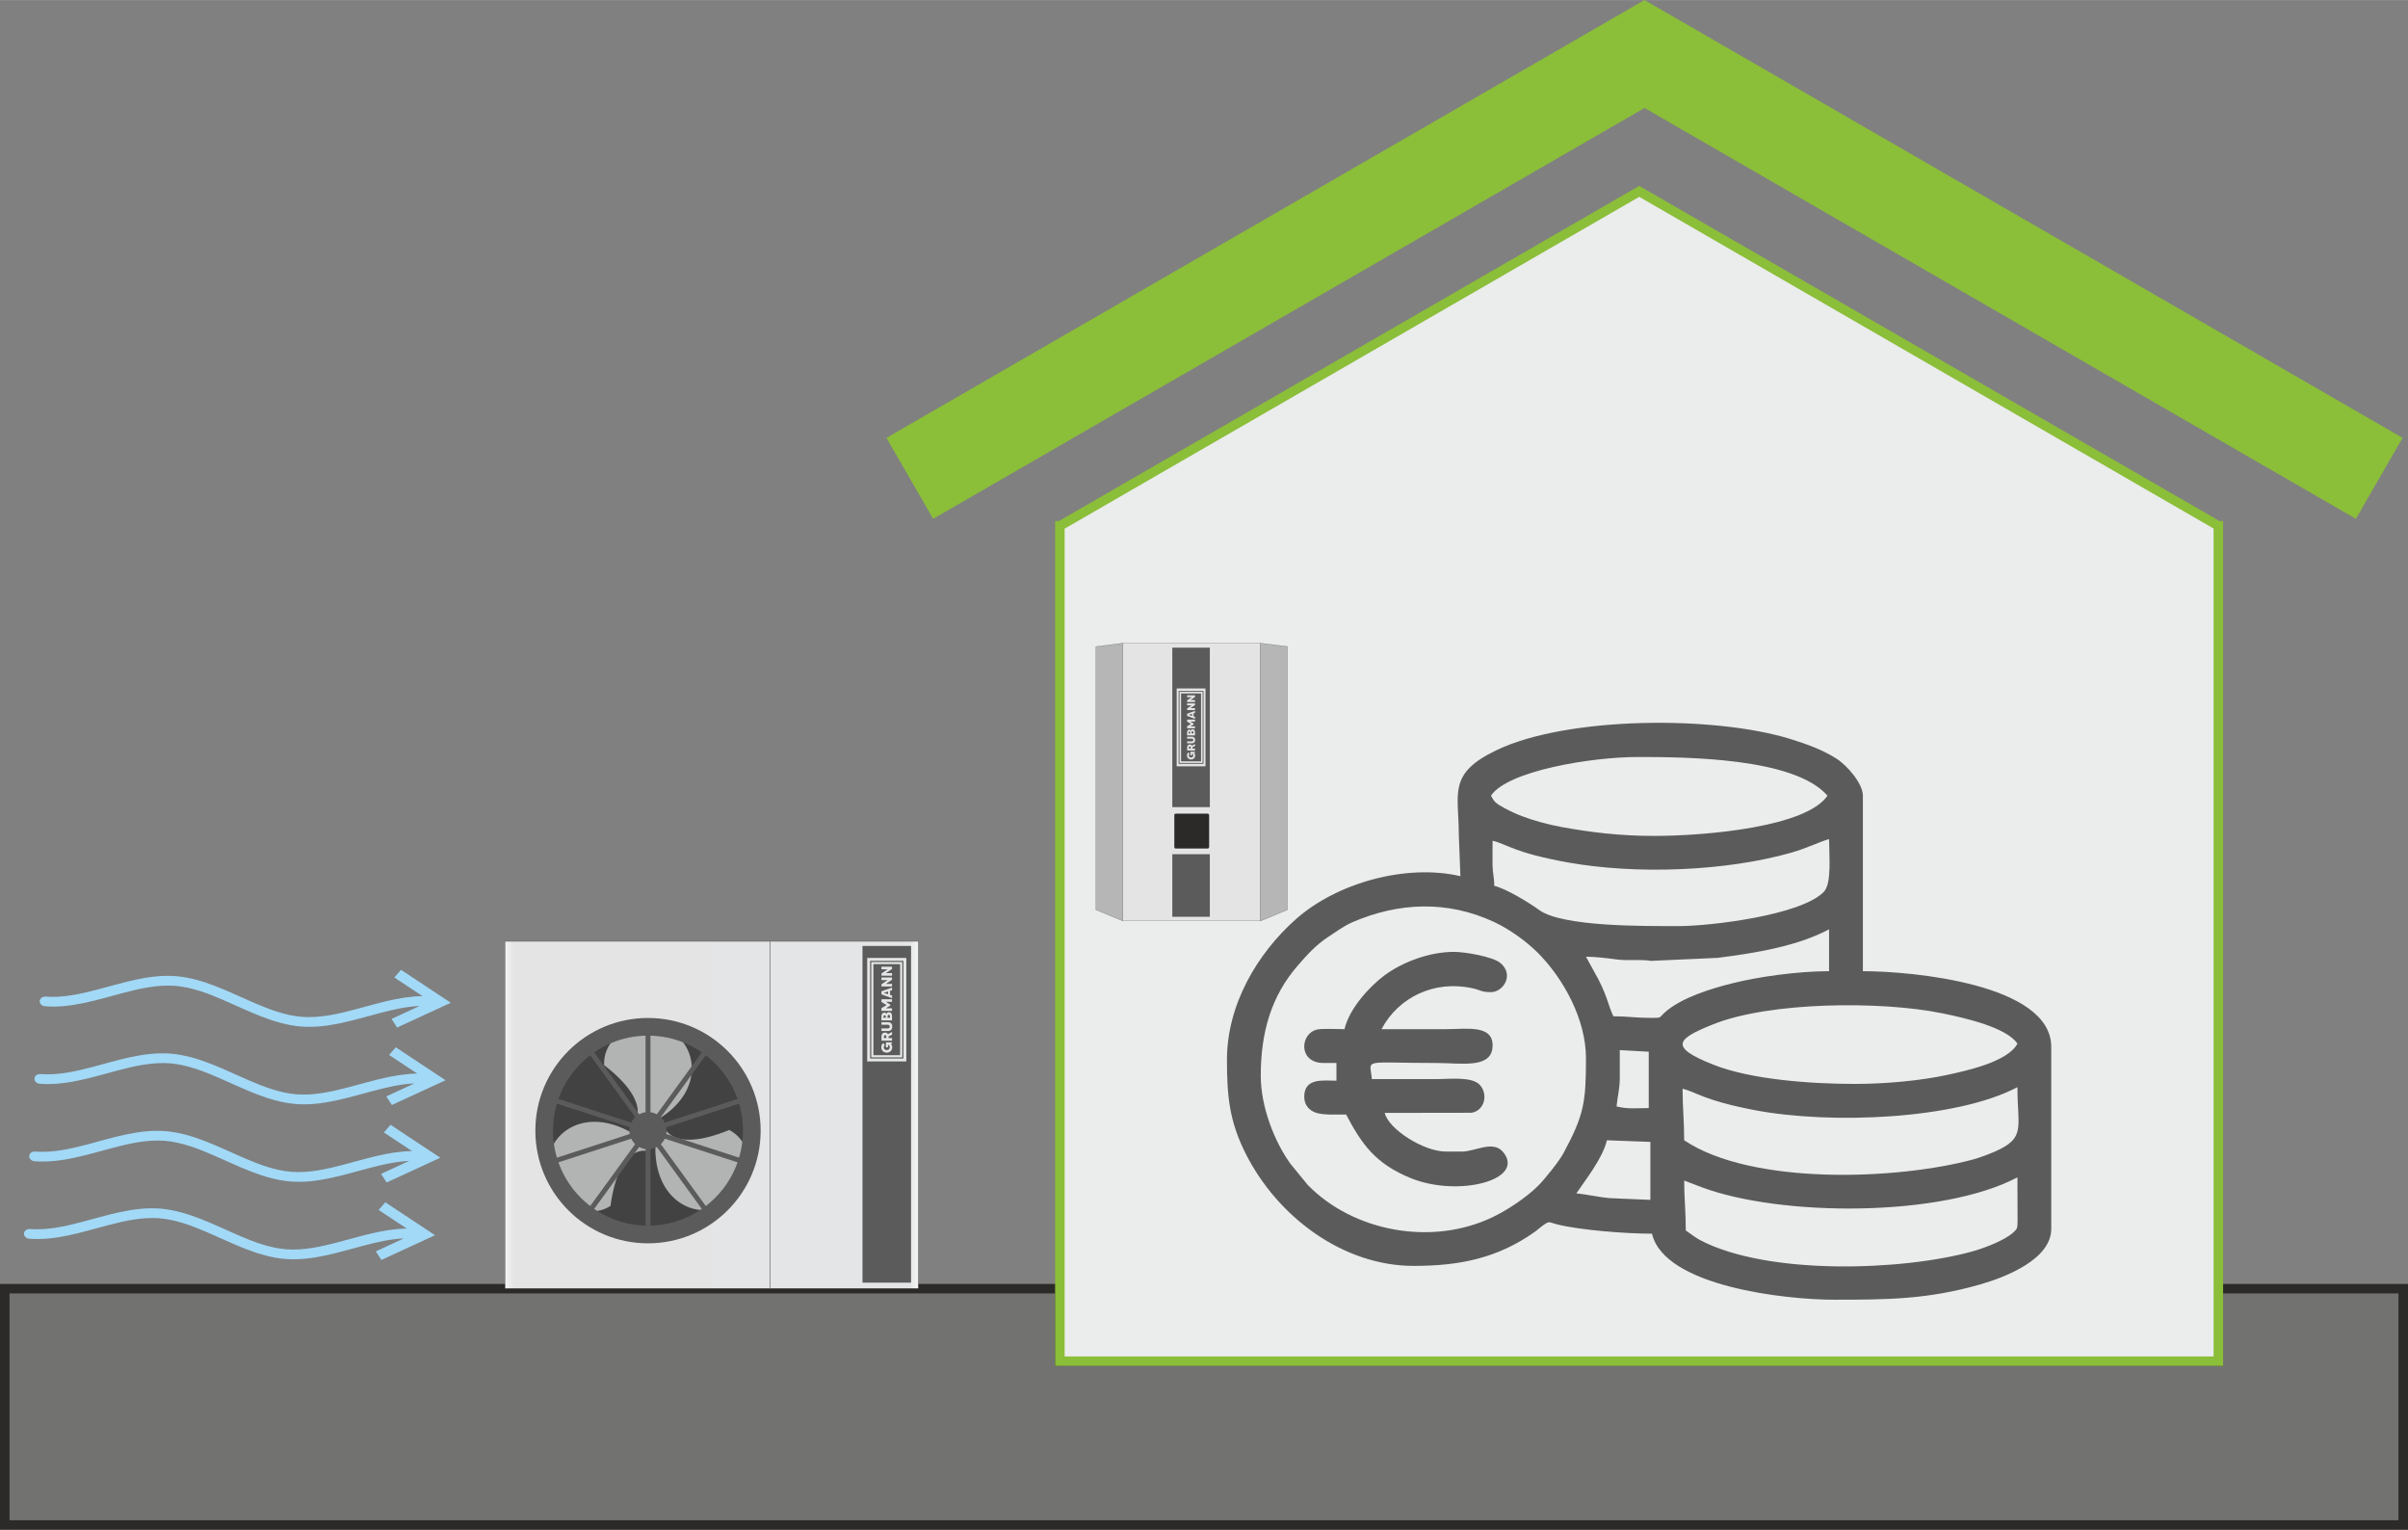
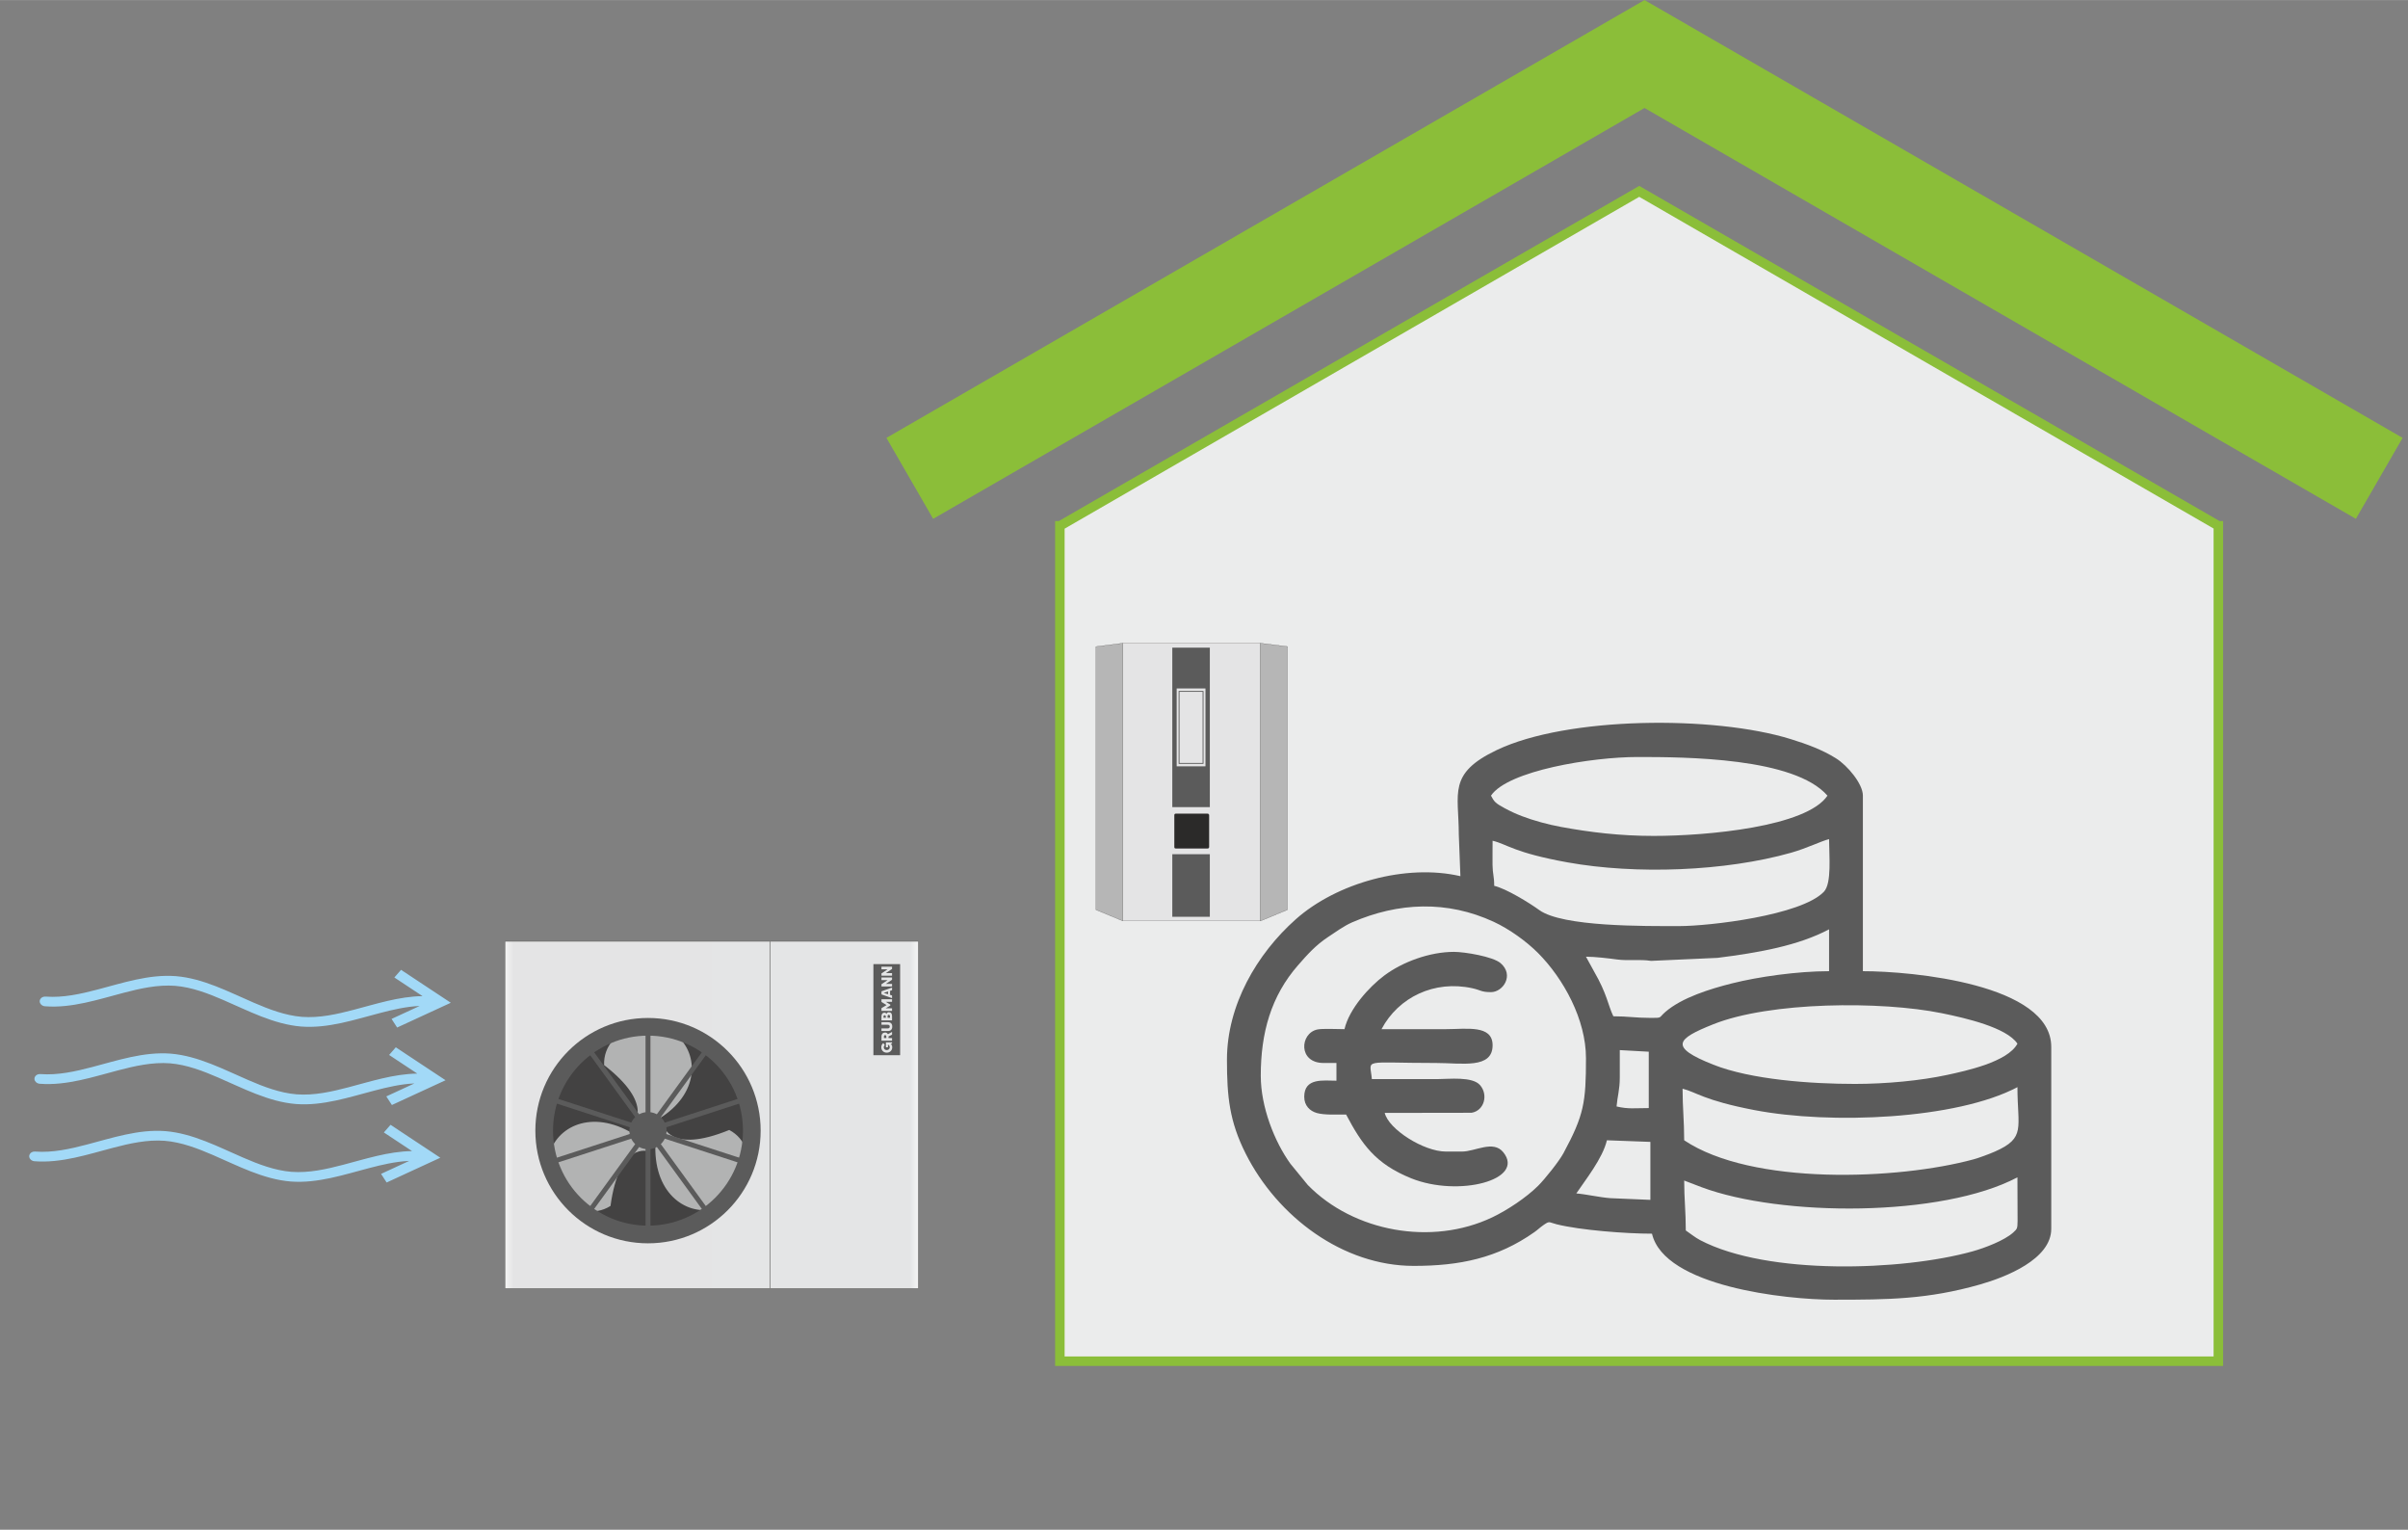
<svg xmlns="http://www.w3.org/2000/svg" xml:space="preserve" width="2990px" height="1899px" version="1.1" style="shape-rendering:geometricPrecision; text-rendering:geometricPrecision; image-rendering:optimizeQuality; fill-rule:evenodd; clip-rule:evenodd" viewBox="0 0 555372 352707">
  <rect x="0" y="0" width="555372" height="352707" fill="#808080" stroke="none" />
  <defs>
    <style type="text/css">
   
    .str0 {stroke:#2B2A29;stroke-width:2193.97}
    .str2 {stroke:#727271;stroke-width:164.548}
    .str1 {stroke:#2B2A29;stroke-width:54.849}
    .fil2 {fill:none}
    .fil0 {fill:#727271}
    .fil3 {fill:#5B5B5B}
    .fil4 {fill:#434242}
    .fil14 {fill:#2B2A29}
    .fil13 {fill:#E4E4E5}
    .fil11 {fill:#B6B6B6}
    .fil7 {fill:#EBECEC;fill-rule:nonzero}
    .fil5 {fill:#B2B3B3;fill-rule:nonzero}
    .fil6 {fill:#5B5B5B;fill-rule:nonzero}
    .fil15 {fill:#5B5B5B;fill-rule:nonzero}
    .fil12 {fill:#2B2A29;fill-rule:nonzero}
    .fil10 {fill:#A2D9F7;fill-rule:nonzero}
    .fil9 {fill:#8BBE39;fill-rule:nonzero}
    .fil8 {fill:#8BBE39;fill-rule:nonzero}
    .fil1 {fill:url(#id0)}
   
  </style>
    <linearGradient id="id0" gradientUnits="userSpaceOnUse" x1="116488" y1="257053" x2="211791" y2="257053">
      <stop offset="0" style="stop-opacity:1; stop-color:whitesmoke" />
      <stop offset="0.02" style="stop-opacity:1; stop-color:#E4E4E5" />
      <stop offset="0.98" style="stop-opacity:1; stop-color:#E4E5E6" />
      <stop offset="1" style="stop-opacity:1; stop-color:whitesmoke" />
    </linearGradient>
  </defs>
  <g id="Layer_x0020_1">
    <g id="_1894505678672">
-       <polygon class="fil0 str0" points="1097,297121 244442,297121 244442,313845 511633,313845 511633,297121 554275,297121 554275,351610 1097,351610 " />
      <rect class="fil1 str1" x="116488" y="217037" width="95303" height="80032" />
      <line class="fil2 str2" x1="177575" y1="217037" x2="177575" y2="297069" />
-       <path class="fil3" d="M198922 218098l11196 0 0 77634 -11196 0 0 -77634zm1084 26484l0 -23719 9028 0 0 23861 -9028 0 0 -142z" />
      <circle class="fil4" cx="149452" cy="260683" r="23389" />
      <path class="fil5" d="M149540 265446c0,0 -6696,-2355 -8736,12598 -7510,4709 -17008,-4682 -13733,-12978 2395,-6061 10923,-9596 20834,-2452l1635 2832zm-3670 -6014c0,0 5387,-4622 -6542,-13865 -324,-8858 12559,-12388 18105,-5404 4053,5105 2850,14257 -8293,19269l-3270 0zm7044 -171c0,0 1309,6977 15278,1266 7832,4149 4449,17071 -4373,18382 -6447,957 -13771,-4660 -12540,-16816l1635 -2832z" />
      <path class="fil6" d="M149452 282588c-12098,0 -21905,-9807 -21905,-21904 0,-12098 9807,-21905 21905,-21905 12097,0 21904,9807 21904,21905 0,12097 -9807,21904 -21904,21904zm0 -47884c-14349,0 -25980,11632 -25980,25980 0,14347 11631,25978 25980,25978 14348,0 25979,-11631 25979,-25978 0,-14348 -11631,-25980 -25979,-25980z" />
      <path class="fil6" d="M148885 261668l1 23597c-1,750 1133,750 1133,0l-1 -23597 -1133 0z" />
      <path class="fil6" d="M150018 259698l0 -23597c0,-749 -1133,-749 -1133,0l0 23597 1133 0z" />
      <path class="fil6" d="M149330 259554l-13869 -19091c-440,-606 -1357,59 -917,666l13871 19090 915 -665z" />
      <path class="fil6" d="M148689 259840l-22442 -7291c-712,-232 -1062,845 -350,1077l22443 7291 349 -1077z" />
      <path class="fil6" d="M148340 260449l-22443 7292c-712,231 -362,1309 350,1077l22442 -7291 -349 -1078z" />
      <path class="fil6" d="M148415 261147l-13870 19092c-441,605 476,1271 917,665l13868 -19091 -915 -666z" />
      <path class="fil6" d="M149573 261813l13870 19091c441,606 1357,-60 916,-666l-13870 -19091 -916 666z" />
      <path class="fil6" d="M150214 261527l22442 7291c713,232 1063,-846 351,-1077l-22443 -7292 -350 1078z" />
-       <path class="fil6" d="M150564 260917l22442 -7291c713,-232 363,-1310 -350,-1078l-22442 7292 350 1077z" />
+       <path class="fil6" d="M150564 260917l22442 -7291c713,-232 363,-1310 -350,-1078l-22442 7292 350 1077" />
      <path class="fil6" d="M150490 260219l13869 -19090c441,-607 -475,-1273 -916,-667l-13870 19091 917 666z" />
      <path class="fil6" d="M153737 260684c0,2366 -1919,4285 -4285,4285 -2367,0 -4286,-1919 -4286,-4285 0,-2367 1919,-4286 4286,-4286 2366,0 4285,1919 4285,4286z" />
      <polygon class="fil7" points="244442,313845 511633,313845 511633,121228 511633,121221 511622,121221 378066,44113 244506,121221 244442,121221 " />
      <path class="fil8" d="M245539 312748l264997 0 0 -190893 -132470 -76481 -132527 76512 0 190862zm266094 2194l-268288 0 0 -194818 876 0 133845 -77273 133840 77273 824 0c0,64939 1,129879 0,194818l-1097 0z" />
      <polygon class="fil9" points="554128,100952 543350,119617 379286,24891 215218,119617 204442,100952 379278,6 379282,0 379285,2 379288,0 379291,6 " />
      <g>
        <path class="fil10" d="M10530 229775c-1150,-91 -1815,1068 -1052,1828 246,235 537,376 901,405 6191,478 12337,-1596 18103,-3099 3788,-992 7882,-1926 11920,-1615 3883,315 7646,1774 11130,3279 5656,2433 11586,5593 17938,6106 6191,478 12337,-1595 18104,-3099 2944,-770 6074,-1506 9218,-1650l-6485 2992 1286 1985 12378 -5711 -11477 -7592 -1540 1763 6498 4298c-5446,72 -10826,1840 -15911,3166 -3787,992 -7881,1926 -11919,1615 -3883,-315 -7646,-1774 -11130,-3279 -5646,-2429 -11565,-5581 -17904,-6103l-34 -3c-6192,-479 -12338,1595 -18104,3099 -3788,991 -7882,1925 -11920,1615z" />
        <path class="fil10" d="M9320 247639c-1151,-90 -1815,1068 -1053,1829 247,235 537,376 902,405 6191,478 12337,-1596 18103,-3099 3788,-992 7882,-1926 11920,-1616 3882,315 7645,1775 11130,3280 5656,2433 11586,5592 17938,6106 6191,478 12337,-1595 18104,-3099 2944,-770 6073,-1507 9218,-1650l-6486 2992 1287 1985 12378 -5711 -11477 -7592 -1540 1762 6498 4298c-5446,72 -10826,1841 -15911,3167 -3787,991 -7882,1926 -11920,1615 -3882,-315 -7645,-1774 -11130,-3279 -5646,-2429 -11564,-5581 -17904,-6104l-34 -3c-6191,-478 -12337,1596 -18103,3099 -3788,992 -7882,1926 -11920,1615z" />
        <path class="fil10" d="M8110 265504c-1151,-91 -1816,1068 -1053,1828 247,235 537,376 901,405 6192,479 12338,-1595 18104,-3099 3788,-991 7882,-1925 11920,-1615 3882,315 7645,1775 11130,3279 5656,2434 11586,5593 17938,6107 6191,478 12337,-1596 18103,-3099 2945,-771 6074,-1507 9218,-1650l-6485 2991 1287 1986 12378 -5711 -11478 -7592 -1539 1762 6497 4298c-5445,72 -10825,1841 -15910,3167 -3788,991 -7882,1925 -11920,1615 -3882,-315 -7645,-1774 -11130,-3279 -5646,-2429 -11565,-5582 -17904,-6104l-34 -3c-6191,-478 -12337,1596 -18103,3099 -3788,992 -7882,1926 -11920,1615z" />
-         <path class="fil10" d="M6899 283369c-1150,-91 -1815,1068 -1052,1828 246,235 537,376 901,405 6191,478 12337,-1595 18104,-3099 3787,-991 7882,-1926 11920,-1615 3882,315 7645,1774 11130,3279 5656,2434 11585,5593 17938,6107 6191,478 12337,-1596 18103,-3099 2945,-771 6074,-1507 9218,-1651l-6485 2992 1286 1986 12378 -5712 -11477 -7591 -1540 1762 6498 4298c-5446,72 -10825,1841 -15910,3166 -3788,992 -7882,1926 -11920,1616 -3883,-315 -7645,-1775 -11130,-3280 -5646,-2429 -11565,-5581 -17904,-6103l-34 -3c-6191,-478 -12337,1596 -18104,3099 -3787,992 -7882,1926 -11920,1615z" />
      </g>
      <g>
        <path class="fil3" d="M388434 272188l4028 1542c18299,6820 55351,6966 72834,-2284l31 10056c-33,1714 -37,1803 -1025,2688 -2007,1799 -6447,3517 -9401,4338 -16194,4503 -47216,5551 -62765,-2590 -1236,-647 -2177,-1467 -3331,-2239 0,-4350 -371,-7286 -371,-11511zm-17823 -9283l10026 372 0 13367 -9259 -395c-2467,-181 -5437,-892 -7822,-1090 2008,-2998 6079,-8065 7055,-12254zm17452 -11881c3108,724 4758,2658 16608,4927 17444,3341 46508,2171 60625,-5299 0,9412 1998,11684 -5196,14855 -1247,550 -3650,1444 -4899,1785 -17466,4760 -51131,6084 -66767,-4387 0,-4460 -371,-7502 -371,-11881zm-14481 -2599l0 -6313 6683 371 0 12997c-3302,0 -4658,273 -7426,-372 195,-2339 743,-3838 743,-6683zm-82803 -372c0,-9918 2353,-18384 8623,-25538 2112,-2409 4000,-4558 6893,-6474 1645,-1090 3694,-2574 5536,-3375 10681,-4644 21935,-5099 32667,-138 3629,1677 7603,4556 10242,7211 5897,5931 11044,15344 11044,24230 0,10207 -458,13136 -5194,21912 -1024,1897 -4321,6007 -5845,7521 -2732,2714 -7092,5610 -10561,7263 -14013,6676 -32040,3303 -42554,-7445l-4011 -4901c-3707,-5132 -6840,-13159 -6840,-20266zm137014 1857c-10020,0 -23908,-965 -32680,-4451 -10288,-4088 -8411,-5926 1,-9292 13112,-5247 38785,-5397 52703,-2568 5481,1114 14975,3289 17479,7028 -2235,4224 -11960,6289 -16190,7203 -6138,1327 -14107,2080 -21313,2080zm-62009 -29334c2109,0 5370,399 7156,641 2569,348 5257,-87 7858,321l15331 -693c9564,-1202 18610,-2817 25723,-6581l0 9654c-7288,0 -16360,1293 -22429,2820 -4967,1250 -11504,3258 -15330,6577 -1632,1415 -610,1371 -3456,1371 -3377,0 -5227,-371 -8540,-371 -1275,-2656 -1394,-5055 -4472,-10381l-1841 -3358zm-21536 -26734c3326,774 4865,2750 17291,4988 15737,2834 36372,2080 51563,-2228 3629,-1029 7071,-2740 8750,-3132 0,3719 667,10215 -1213,12154 -5283,5452 -26432,7897 -33319,7897 -7947,0 -26936,202 -32314,-3703 -2343,-1701 -7633,-4938 -10386,-5580 0,-2252 -361,-2700 -387,-4812 -22,-1847 15,-3732 15,-5584zm-371 -10397c3853,-5754 23289,-8912 33789,-8912 11144,0 36175,122 43815,8912 -4812,7186 -27786,9283 -40102,9283 -7764,0 -14620,-838 -21323,-2070 -3091,-568 -6364,-1471 -9025,-2485 -1524,-581 -2676,-1121 -4068,-1873 -2107,-1141 -2359,-1481 -3086,-2855zm-7055 18566c-12514,-2916 -28524,1544 -37964,9934 -8952,7955 -15876,19769 -15876,32395 0,8506 575,14214 4329,21663 7320,14522 22394,25865 38743,25865 10552,0 19293,-1760 27851,-7795 746,-526 1268,-1064 2102,-1637 1457,-1002 1163,-621 3009,-161 5420,1353 15900,2167 21992,2167 2833,12158 30770,15223 41958,15223 12575,0 21618,-82 33637,-3494 6013,-1707 16490,-5835 16490,-12843l0 -41959c0,-14501 -32140,-17451 -43443,-17451l0 -40473c0,-2739 -3553,-6958 -6230,-8623 -3161,-1967 -6564,-3225 -10431,-4422 -17738,-5490 -51551,-5204 -67757,2518 -11406,5435 -8781,9952 -8781,19438l371 9655z" />
        <path class="fil3" d="M310088 237285c-1455,0 -5030,-176 -6240,73 -4057,836 -4509,7725 1412,7725l2971 0 0 4084c-3006,0 -7426,-742 -7426,3713 0,2000 1258,3279 2937,3746 1729,481 4435,339 6717,339 3590,6785 6716,11362 15002,14702 10929,4406 26432,370 21239,-6015 -2319,-2851 -6454,-147 -9507,-147l-3713 0c-5140,0 -13236,-5161 -14110,-8912l20019 -31c2913,-469 3916,-4109 1974,-6366 -1766,-2052 -7174,-1400 -9739,-1400 -5075,0 -10150,0 -15224,0 -404,-4857 -2633,-3713 14852,-3713 5892,0 12996,1433 12996,-4085 0,-4789 -6044,-3713 -10768,-3713 -4951,0 -9901,0 -14852,0 3902,-7375 12199,-11357 20948,-9437 2026,444 1992,897 4301,897 2790,0 5409,-3920 2221,-6677 -1769,-1531 -8319,-2606 -10761,-2606 -5553,0 -11832,2283 -16077,5460 -3473,2599 -8074,7649 -9172,12363z" />
      </g>
      <g>
        <polygon class="fil11" points="252768,149068 258951,148295 258951,212325 252768,209759 " />
        <path id="1" class="fil12" d="M258953 148317l-6183 773 -5 -43 6183 -773 25 21 -20 22zm-5 -43l25 -3 0 24 -25 -21zm-19 64051l0 -64030 44 0 0 64030 -31 20 -13 -20zm44 0l0 33 -31 -13 31 -20zm-6197 -2586l6183 2566 -17 40 -6183 -2566 -13 -20 30 -20zm-17 40l-13 -6 0 -14 13 20zm30 -60711l0 60691 -43 0 0 -60691 19 -21 24 21zm-43 0l0 -19 19 -2 -19 21z" />
      </g>
      <g>
        <polygon class="fil13" points="290737,148295 258951,148295 258951,212325 290737,212325 " />
        <path id="1" class="fil12" d="M258951 148317l-23 -22 23 -22 31786 0 0 44 -31786 0zm-23 -22l0 -22 23 0 -23 22zm45 64030l-22 22 -23 -22 0 -64030 45 0 0 64030zm-22 22l-23 0 0 -22 23 22zm31786 -44l23 22 -23 22 -31786 0 0 -44 31786 0zm23 22l0 22 -23 0 23 -22zm-45 -64030l22 -22 23 22 0 64030 -45 0 0 -64030zm22 -22l23 0 0 22 -23 -22z" />
      </g>
      <g>
        <polygon class="fil11" points="296920,149068 290737,148295 290737,212325 296920,209759 " />
        <path id="1" class="fil12" d="M290735 148317l-19 -22 24 -21 6183 773 -5 43 -6183 -773zm-19 -22l0 -24 24 3 -24 21zm43 64030l-13 20 -30 -20 0 -64030 43 0 0 64030zm-13 20l-30 13 0 -33 30 20zm6166 -2606l30 20 -13 20 -6183 2566 -17 -40 6183 -2566zm30 20l0 14 -13 6 13 -20zm-44 -60691l25 -21 19 21 0 60691 -44 0 0 -60691zm25 -21l19 2 0 19 -19 -21z" />
      </g>
      <rect class="fil3" x="270374" y="196945" width="8659" height="14429" />
      <path class="fil3" d="M270374 149321l8659 0 0 36770 -8659 0 0 -36770zm1008 9408l6642 0 0 17953 -6642 0 0 -17953z" />
      <g>
        <path class="fil14" d="M271167 187623l7353 0c175,0 317,142 317,317l0 7352c0,175 -142,317 -317,317l-7353 0c-174,0 -316,-142 -316,-317l0 -7352c0,-175 142,-317 316,-317z" />
        <path id="1" class="fil12" d="M278520 187645l-7353 0 0 -44 7353 0 0 0 0 44zm339 295l-44 0 0 0 0 -16 -1 -15 -3 -14 -2 -15 -3 -14 -4 -14 -5 -13 -5 -14 -6 -13 -7 -13 -7 -12 -7 -12 -9 -12 -9 -11 -9 -11 -10 -10 -10 -10 -11 -9 -11 -9 -11 -8 -12 -7 -13 -8 -12 -6 -13 -6 -14 -5 -14 -5 -13 -4 -15 -3 -14 -3 -15 -2 -15 -1 -15 0 0 -44 17 0 18 2 16 2 17 3 17 4 16 4 15 5 16 7 15 6 14 8 15 8 13 9 14 9 12 10 13 11 11 11 12 12 10 12 10 13 10 13 9 14 8 14 7 15 7 15 6 15 6 16 4 16 4 17 3 16 2 17 1 17 1 18 0 0zm-44 7352l0 -7352 44 0 0 7352 0 0 -44 0zm-295 339l0 -44 0 0 15 0 15 -1 15 -2 14 -3 15 -3 13 -4 14 -5 14 -5 13 -6 12 -7 13 -7 12 -7 11 -9 11 -9 11 -9 10 -10 10 -10 9 -11 9 -11 9 -11 7 -12 7 -13 7 -12 6 -13 5 -14 5 -14 4 -13 3 -15 2 -14 3 -15 1 -15 0 -15 44 0 -1 17 -1 18 -2 16 -3 17 -4 17 -4 16 -6 15 -6 16 -7 15 -7 14 -8 15 -9 13 -10 14 -10 12 -10 13 -12 12 -11 11 -13 10 -12 10 -14 10 -13 9 -15 8 -14 7 -15 7 -16 6 -15 6 -16 4 -17 4 -17 3 -16 2 -18 1 -17 1 0 0zm-7353 -44l7353 0 0 44 -7353 0 0 0 0 -44zm-338 -295l44 0 0 0 0 15 1 15 2 15 3 14 3 15 4 13 5 14 5 14 6 13 6 12 8 13 7 12 8 11 9 11 9 11 10 10 10 10 11 9 11 9 12 9 12 7 12 7 13 7 13 6 14 5 13 5 14 4 14 3 15 3 14 2 15 1 15 0 0 44 -17 -1 -17 -1 -17 -2 -17 -3 -16 -4 -16 -4 -16 -6 -15 -6 -15 -7 -15 -7 -14 -8 -14 -9 -13 -10 -13 -10 -12 -10 -12 -11 -11 -12 -11 -13 -10 -12 -9 -14 -9 -13 -8 -15 -8 -14 -6 -15 -7 -16 -5 -15 -5 -16 -3 -17 -3 -17 -3 -16 -1 -18 0 -17 0 0zm44 -7352l0 7352 -44 0 0 -7352 0 0 44 0zm294 -339l0 44 0 0 -15 0 -15 1 -14 2 -15 3 -14 3 -14 4 -13 5 -14 5 -13 6 -13 6 -12 8 -12 7 -12 8 -11 9 -11 9 -10 10 -10 10 -9 11 -9 11 -8 12 -7 12 -8 12 -6 13 -6 13 -5 14 -5 13 -4 14 -3 14 -3 15 -2 14 -1 15 0 16 -44 0 0 -18 1 -17 3 -17 3 -16 3 -17 5 -16 5 -16 7 -15 6 -15 8 -15 8 -14 9 -14 9 -13 10 -13 11 -12 11 -12 12 -11 12 -11 13 -10 13 -9 14 -9 14 -8 15 -8 15 -6 15 -7 16 -5 16 -4 16 -4 17 -3 17 -2 17 -2 17 0 0 0z" />
      </g>
      <g>
-         <path class="fil15" d="M200677 243919l0 -22385 7686 0 0 22519 -7686 0 0 -134zm269 -11126l0 10992 7148 0 0 -21983 -7148 0 0 10991z" />
        <path class="fil3" d="M201439 243292l0 -10499 0 -10498 6163 0 0 10498 0 10499 -6163 0zm2888 -1826l473 0 0 -596c230,77 408,265 408,596 0,424 -345,643 -689,643 -345,0 -689,-219 -689,-643 0,-216 90,-380 226,-488l-327 -494c-293,219 -470,567 -470,982 0,723 539,1238 1260,1238 723,0 1263,-515 1263,-1238 0,-352 -129,-610 -348,-783l303 -81 0 -285 -1410 0 0 1149zm1410 -3547l-950 519c-133,-233 -352,-376 -644,-376 -487,0 -842,317 -842,936l0 936 2436 0 0 -595 -815 0 0 -341c0,-14 0,-24 0,-35l815 -410 0 -634zm-1873 1420l0 -341c0,-198 98,-334 279,-334 208,0 278,160 278,334l0 341 -557 0zm-563 -3069l1430 0c323,0 477,156 477,421 0,268 -154,421 -477,421l-1430 0 0 599 1489 0c668,0 992,-383 992,-1020 0,-637 -324,-1016 -992,-1016l-1489 0 0 595zm1158 -2527l-10 0c-98,-167 -251,-260 -477,-260 -414,0 -671,299 -671,887l0 887 2436 0 0 -978c0,-636 -310,-897 -742,-897 -254,0 -435,128 -536,361zm-689 658c0,-205 87,-320 265,-320 157,0 264,105 264,320l0 258 -529 0 0 -258zm1497 -90l0 348 -561 0 0 -348c0,-213 98,-324 265,-324 167,0 296,101 296,324zm-1966 -3296l1179 713 -1179 714 0 626 2436 0 0 -595 -1448 0 1047 -637 0 -219 -1047 -633 1448 0 0 -599 -2436 0 0 630zm2436 -2707l0 -623 -2436 877 0 703 2436 877 0 -627 -453 -142 0 -923 453 -142zm-905 926l-1013 -321 1013 -320 0 641zm-1531 -3265l1419 0 -1419 950 0 522 2436 0 0 -598 -1420 0 1420 -950 0 -522 -2436 0 0 598zm0 -2488l1419 0 -1419 950 0 522 2436 0 0 -598 -1420 0 1420 -950 0 -522 -2436 0 0 598z" />
      </g>
      <g>
        <path class="fil15" d="M271836 176006l0 -16700 5734 0 0 16800 -5734 0 0 -100zm201 -8300l0 8200 5333 0 0 -16400 -5333 0 0 8200z" />
-         <path class="fil3" d="M272404 175538l0 -7832 0 -7832 4598 0 0 7832 0 7832 -4598 0zm2155 -1362l353 0 0 -444c172,57 304,197 304,444 0,316 -257,480 -514,480 -257,0 -514,-164 -514,-480 0,-161 68,-283 169,-364l-244 -368c-218,163 -351,423 -351,732 0,540 403,924 940,924 540,0 943,-384 943,-924 0,-263 -97,-455 -260,-585l226 -59 0 -213 -1052 0 0 857zm1052 -2646l-709 387c-99,-174 -262,-280 -480,-280 -364,0 -629,236 -629,698l0 698 1818 0 0 -444 -608 0 0 -254c0,-10 0,-18 0,-26l608 -306 0 -473zm-1397 1059l0 -254c0,-148 73,-249 208,-249 155,0 207,119 207,249l0 254 -415 0zm-421 -2289l1067 0c242,0 356,116 356,314 0,200 -114,314 -356,314l-1067 0 0 446 1111 0c499,0 741,-285 741,-760 0,-475 -242,-758 -741,-758l-1111 0 0 444zm865 -1885l-8 0c-73,-125 -187,-195 -356,-195 -309,0 -501,223 -501,662l0 662 1818 0 0 -730c0,-475 -231,-669 -553,-669 -190,0 -325,96 -400,270zm-514 491c0,-154 65,-239 197,-239 117,0 198,77 198,239l0 191 -395 0 0 -191zm1116 -68l0 259 -418 0 0 -259c0,-158 73,-242 198,-242 124,0 220,76 220,242zm-1467 -2459l880 533 -880 532 0 467 1818 0 0 -444 -1080 0 781 -475 0 -164 -781 -472 1080 0 0 -447 -1818 0 0 470zm1818 -2019l0 -465 -1818 654 0 525 1818 654 0 -468 -338 -106 0 -688 338 -106zm-675 690l-756 -239 756 -239 0 478zm-1143 -2435l1060 0 -1060 709 0 389 1818 0 0 -446 -1060 0 1060 -709 0 -389 -1818 0 0 446zm0 -1856l1060 0 -1060 709 0 389 1818 0 0 -447 -1060 0 1060 -708 0 -390 -1818 0 0 447z" />
      </g>
    </g>
  </g>
</svg>